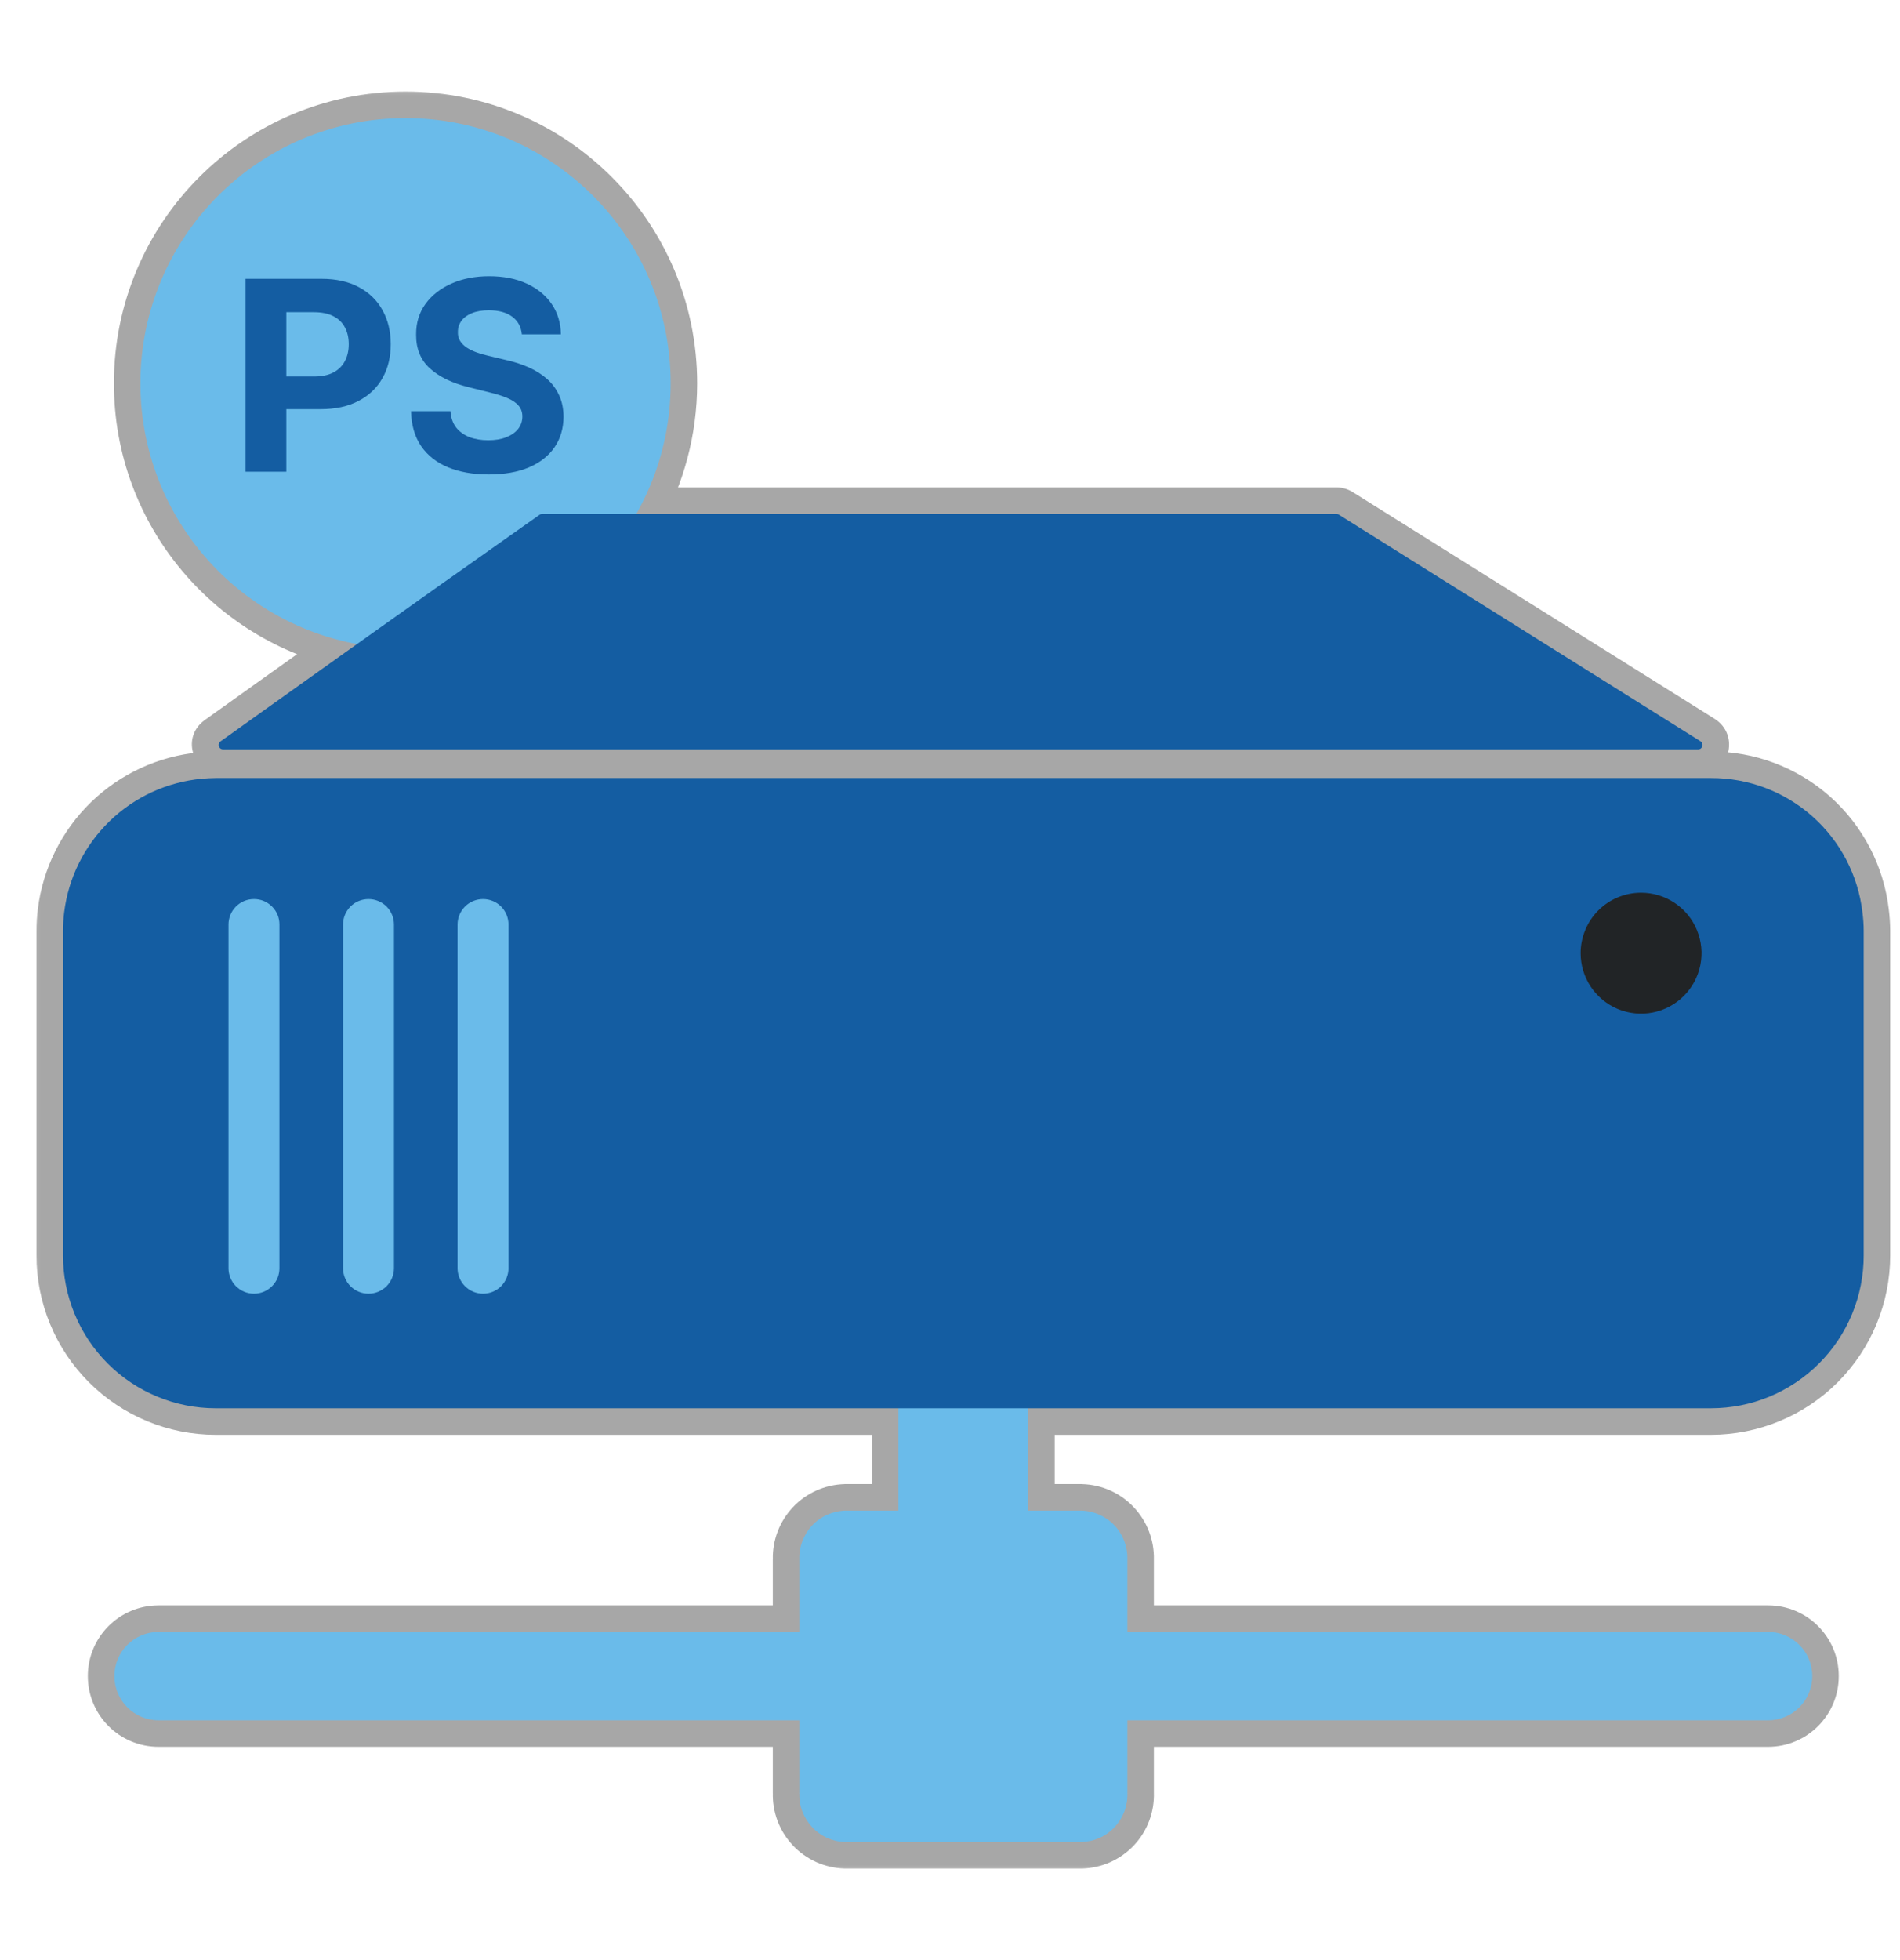
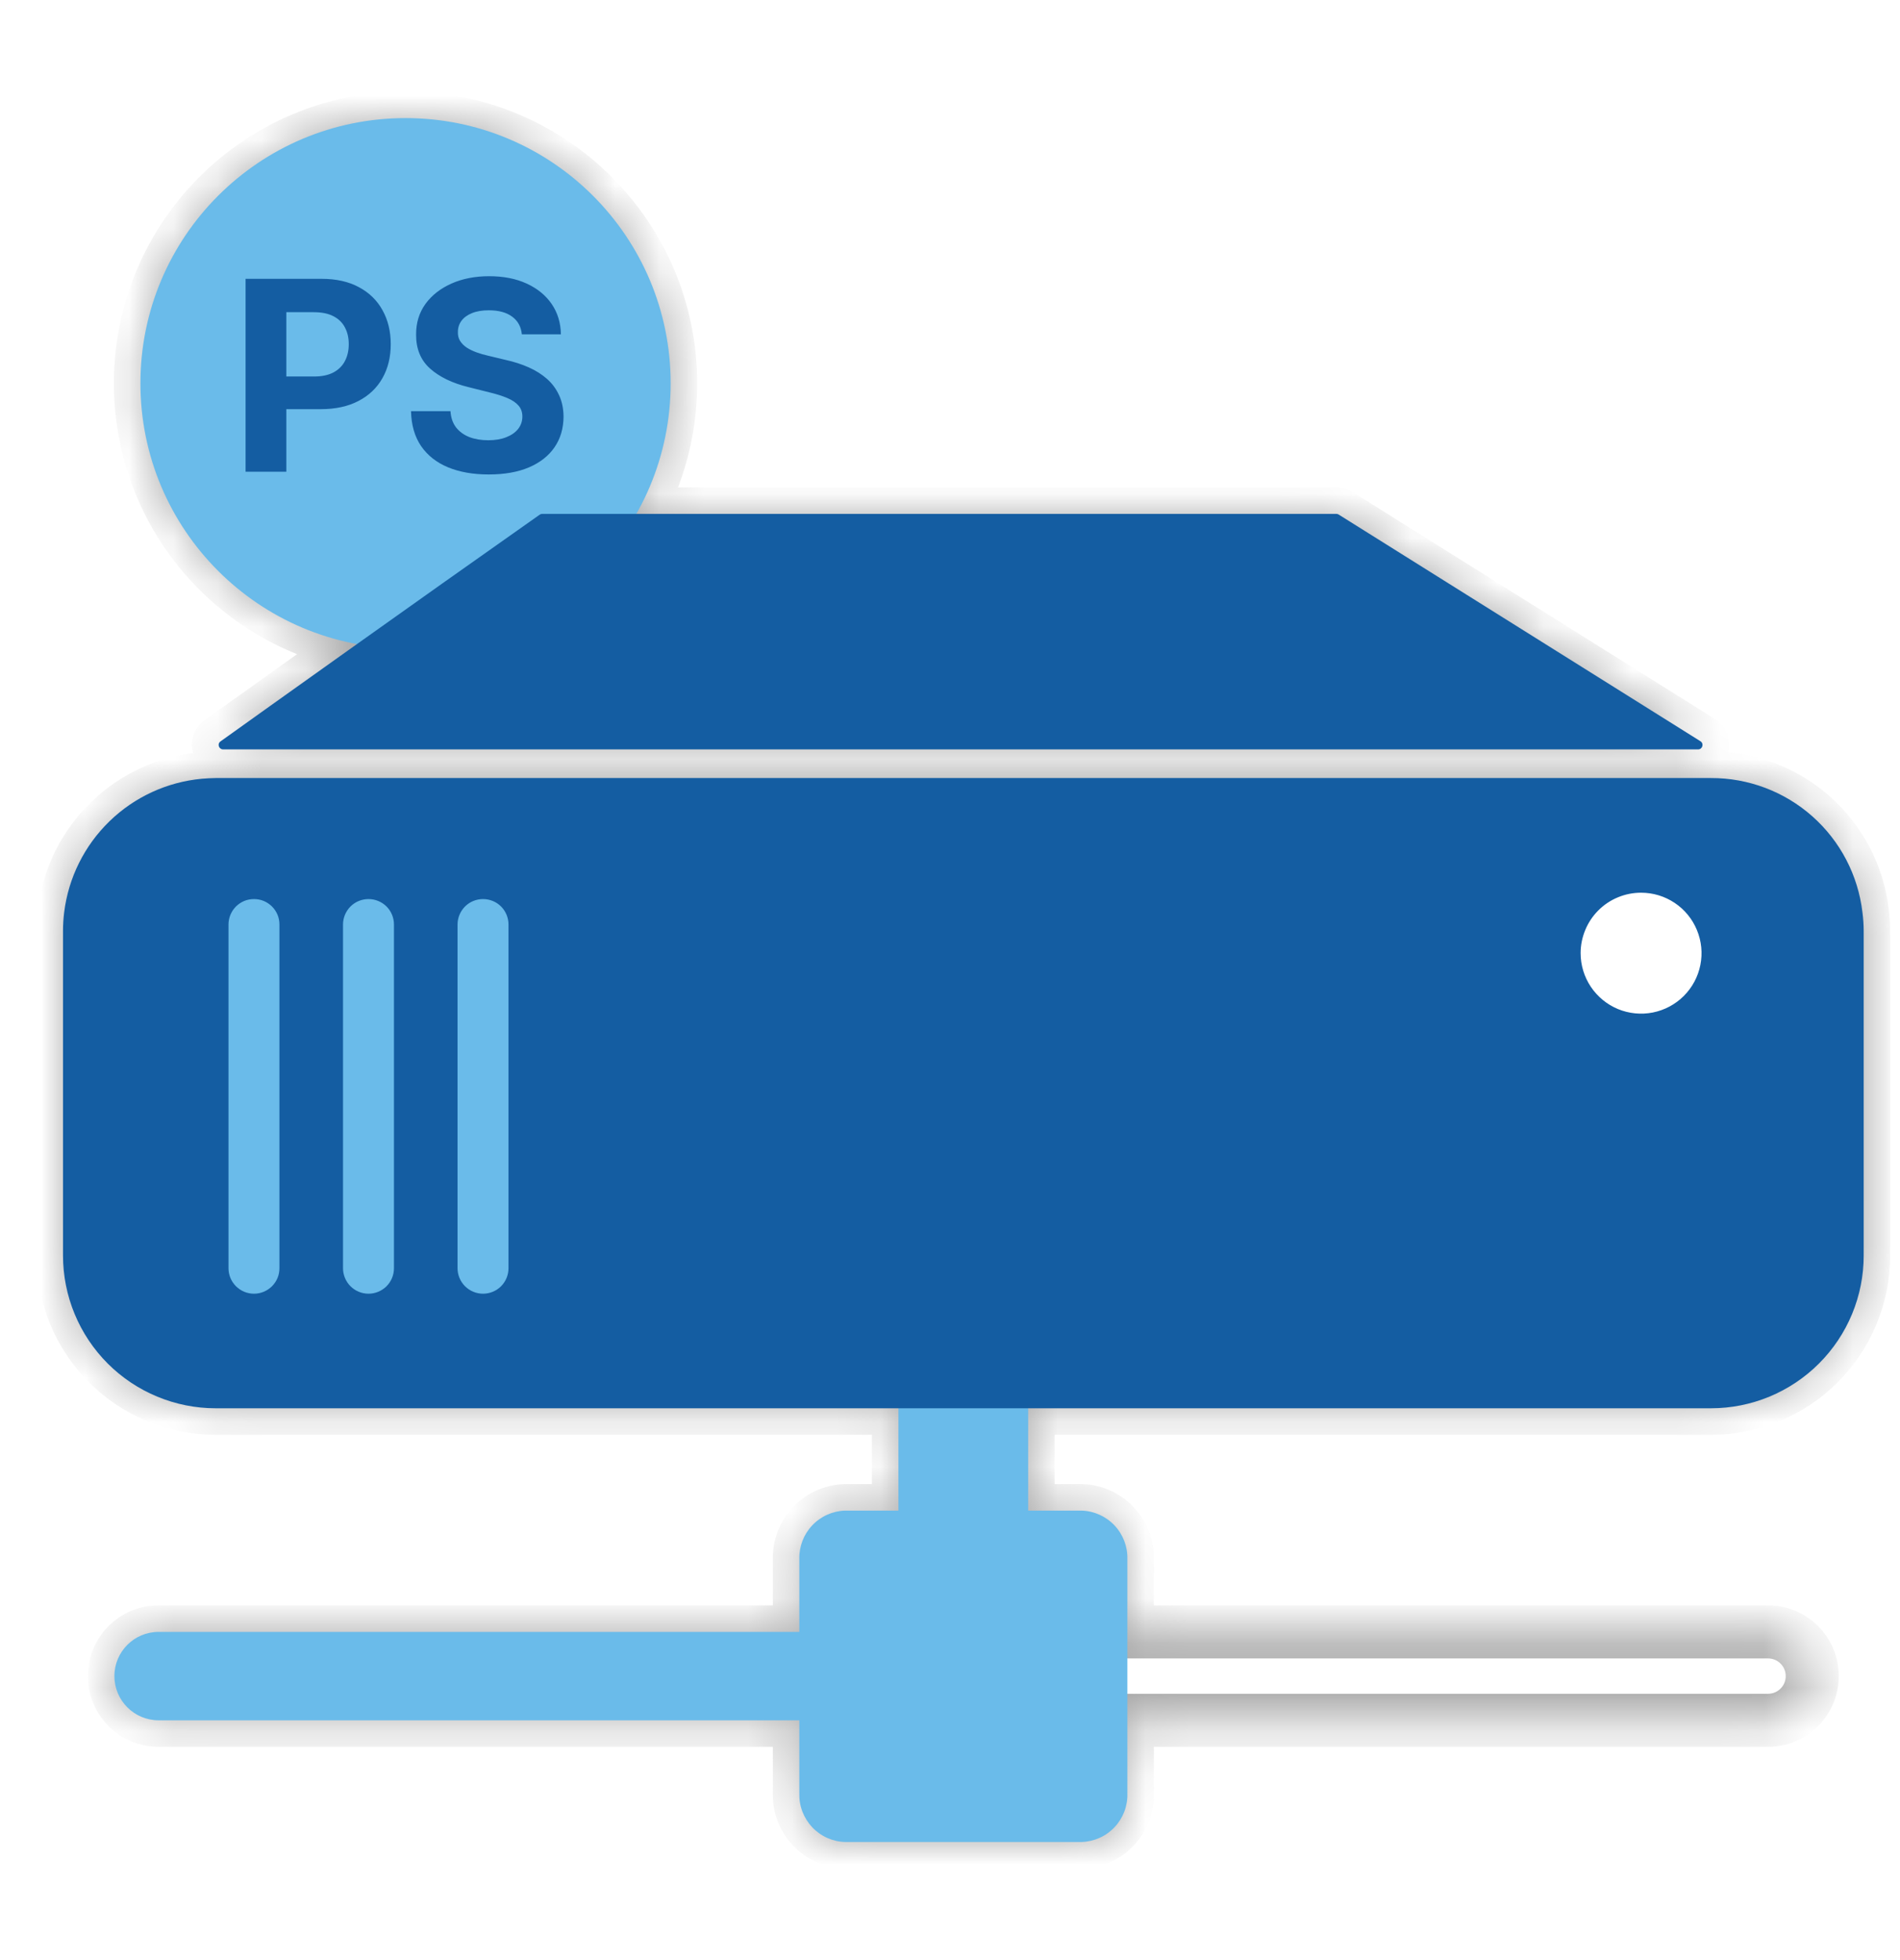
<svg xmlns="http://www.w3.org/2000/svg" width="64" height="66" viewBox="0 0 43 42" fill="none">
  <mask id="path-1-outside-1_1692_71251" maskUnits="userSpaceOnUse" x="0.426" y="0.5" width="43" height="41" fill="black">
-     <rect fill="white" x="0.426" y="0.5" width="43" height="41" />
    <path fill-rule="evenodd" clip-rule="evenodd" d="M15.178 7.5C15.178 8.574 14.896 9.582 14.401 10.454H30.243C30.261 10.454 30.28 10.459 30.296 10.469L38.483 15.597C38.568 15.651 38.531 15.782 38.43 15.782H5.05C4.952 15.782 4.91 15.659 4.989 15.602C5.484 15.249 6.661 14.407 8.078 13.399C5.29 12.883 3.178 10.438 3.178 7.5C3.178 4.186 5.864 1.5 9.178 1.5C12.491 1.5 15.178 4.186 15.178 7.5ZM23.269 33.003H24.479C24.762 33.013 25.029 33.133 25.223 33.339C25.417 33.544 25.522 33.818 25.514 34.1V35.747H40.014C40.566 35.747 41.014 36.195 41.014 36.747C41.014 37.299 40.566 37.747 40.014 37.747H25.514V39.4C25.523 39.684 25.419 39.958 25.225 40.165C25.031 40.371 24.762 40.492 24.479 40.5H19.125C18.985 40.496 18.847 40.464 18.719 40.407C18.591 40.349 18.476 40.267 18.38 40.165C18.284 40.063 18.209 39.943 18.159 39.812C18.109 39.68 18.086 39.541 18.09 39.4V37.747H3.588C3.036 37.747 2.588 37.299 2.588 36.747C2.588 36.195 3.036 35.747 3.588 35.747H18.09V34.1C18.083 33.818 18.187 33.544 18.381 33.338C18.575 33.132 18.843 33.012 19.125 33.003H20.333V30.688H4.88C4.426 30.688 3.977 30.598 3.557 30.424C3.138 30.25 2.757 29.996 2.437 29.675C2.116 29.354 1.862 28.973 1.688 28.553C1.515 28.134 1.426 27.684 1.426 27.231V19.887C1.426 19.747 1.434 19.607 1.452 19.469C1.549 18.685 1.91 17.958 2.477 17.408C3.044 16.858 3.782 16.519 4.568 16.446C4.67 16.438 4.78 16.43 4.88 16.43H38.721C39.566 16.427 40.382 16.735 41.015 17.295C41.647 17.856 42.051 18.629 42.15 19.469C42.168 19.607 42.177 19.747 42.178 19.887V27.231C42.178 27.685 42.089 28.134 41.915 28.554C41.741 28.973 41.487 29.354 41.166 29.675C40.844 29.997 40.463 30.251 40.044 30.425C39.624 30.599 39.175 30.688 38.721 30.688H23.269V33.003Z" />
  </mask>
-   <path fill-rule="evenodd" clip-rule="evenodd" d="M15.178 7.5C15.178 8.574 14.896 9.582 14.401 10.454H30.243C30.261 10.454 30.28 10.459 30.296 10.469L38.483 15.597C38.568 15.651 38.531 15.782 38.43 15.782H5.05C4.952 15.782 4.91 15.659 4.989 15.602C5.484 15.249 6.661 14.407 8.078 13.399C5.29 12.883 3.178 10.438 3.178 7.5C3.178 4.186 5.864 1.5 9.178 1.5C12.491 1.5 15.178 4.186 15.178 7.5ZM23.269 33.003H24.479C24.762 33.013 25.029 33.133 25.223 33.339C25.417 33.544 25.522 33.818 25.514 34.1V35.747H40.014C40.566 35.747 41.014 36.195 41.014 36.747C41.014 37.299 40.566 37.747 40.014 37.747H25.514V39.4C25.523 39.684 25.419 39.958 25.225 40.165C25.031 40.371 24.762 40.492 24.479 40.5H19.125C18.985 40.496 18.847 40.464 18.719 40.407C18.591 40.349 18.476 40.267 18.38 40.165C18.284 40.063 18.209 39.943 18.159 39.812C18.109 39.68 18.086 39.541 18.09 39.4V37.747H3.588C3.036 37.747 2.588 37.299 2.588 36.747C2.588 36.195 3.036 35.747 3.588 35.747H18.09V34.1C18.083 33.818 18.187 33.544 18.381 33.338C18.575 33.132 18.843 33.012 19.125 33.003H20.333V30.688H4.88C4.426 30.688 3.977 30.598 3.557 30.424C3.138 30.25 2.757 29.996 2.437 29.675C2.116 29.354 1.862 28.973 1.688 28.553C1.515 28.134 1.426 27.684 1.426 27.231V19.887C1.426 19.747 1.434 19.607 1.452 19.469C1.549 18.685 1.91 17.958 2.477 17.408C3.044 16.858 3.782 16.519 4.568 16.446C4.67 16.438 4.78 16.43 4.88 16.43H38.721C39.566 16.427 40.382 16.735 41.015 17.295C41.647 17.856 42.051 18.629 42.15 19.469C42.168 19.607 42.177 19.747 42.178 19.887V27.231C42.178 27.685 42.089 28.134 41.915 28.554C41.741 28.973 41.487 29.354 41.166 29.675C40.844 29.997 40.463 30.251 40.044 30.425C39.624 30.599 39.175 30.688 38.721 30.688H23.269V33.003Z" fill="#A7A7A7" />
  <path d="M14.401 10.454L13.879 10.158L13.372 11.054H14.401V10.454ZM30.296 10.469L29.977 10.978L29.977 10.978L30.296 10.469ZM38.483 15.597L38.165 16.106L38.165 16.106L38.483 15.597ZM4.989 15.602L5.338 16.09H5.338L4.989 15.602ZM8.078 13.399L8.426 13.888L9.58 13.067L8.187 12.809L8.078 13.399ZM24.479 33.003L24.499 32.404L24.489 32.403H24.479V33.003ZM23.269 33.003H22.669V33.603H23.269V33.003ZM25.514 34.1L24.915 34.085L24.914 34.093V34.1H25.514ZM25.514 35.747H24.914V36.347H25.514V35.747ZM25.514 37.747V37.147H24.914V37.747H25.514ZM25.514 39.4H24.914V39.41L24.915 39.419L25.514 39.4ZM25.225 40.165L24.788 39.754L24.788 39.754L25.225 40.165ZM24.479 40.5V41.1H24.488L24.498 41.1L24.479 40.5ZM19.125 40.5L19.108 41.1L19.116 41.1H19.125V40.5ZM18.719 40.407L18.965 39.86H18.965L18.719 40.407ZM18.09 39.4L18.69 39.419L18.69 39.41V39.4H18.09ZM18.09 37.747H18.69V37.147H18.09V37.747ZM18.09 35.747V36.347H18.69V35.747H18.09ZM18.09 34.1H18.69V34.092L18.69 34.084L18.09 34.1ZM18.381 33.338L17.945 32.926L17.945 32.926L18.381 33.338ZM19.125 33.003V32.403H19.116L19.107 32.404L19.125 33.003ZM20.333 33.003V33.603H20.933V33.003H20.333ZM20.333 30.688H20.933V30.088H20.333V30.688ZM4.88 30.688L4.88 31.288H4.88V30.688ZM1.688 28.553L1.134 28.783L1.688 28.553ZM1.426 27.231L2.026 27.231V27.231H1.426ZM1.426 19.887L0.826 19.887V19.887H1.426ZM1.452 19.469L2.047 19.543L2.047 19.542L1.452 19.469ZM2.477 17.408L2.895 17.839L2.895 17.839L2.477 17.408ZM4.568 16.446L4.521 15.848L4.512 15.848L4.568 16.446ZM38.721 16.43V17.03L38.723 17.03L38.721 16.43ZM41.015 17.295L40.617 17.744L41.015 17.295ZM42.15 19.469L41.554 19.539L41.555 19.546L42.15 19.469ZM42.178 19.887H42.778L42.778 19.884L42.178 19.887ZM42.178 27.231H41.578V27.231L42.178 27.231ZM38.721 30.688L38.721 30.088H38.721V30.688ZM23.269 30.688V30.088H22.669V30.688H23.269ZM14.923 10.75C15.467 9.79 15.778 8.68 15.778 7.5H14.578C14.578 8.468 14.324 9.374 13.879 10.158L14.923 10.75ZM30.243 9.854H14.401V11.054H30.243V9.854ZM30.614 9.961C30.503 9.891 30.374 9.854 30.243 9.854V11.054C30.149 11.054 30.057 11.028 29.977 10.978L30.614 9.961ZM38.802 15.089L30.614 9.961L29.977 10.978L38.165 16.106L38.802 15.089ZM38.43 16.382C39.133 16.382 39.398 15.462 38.802 15.089L38.165 16.106C37.739 15.839 37.928 15.182 38.43 15.182V16.382ZM5.05 16.382H38.43V15.182H5.05V16.382ZM4.64 15.114C4.052 15.536 4.412 16.382 5.05 16.382V15.182C5.493 15.182 5.769 15.783 5.338 16.09L4.64 15.114ZM7.73 12.911C6.313 13.919 5.135 14.76 4.64 15.114L5.338 16.09C5.833 15.737 7.01 14.896 8.426 13.888L7.73 12.911ZM2.578 7.5C2.578 10.733 4.901 13.421 7.969 13.989L8.187 12.809C5.678 12.345 3.778 10.144 3.778 7.5H2.578ZM9.178 0.9C5.533 0.9 2.578 3.855 2.578 7.5H3.778C3.778 4.518 6.195 2.1 9.178 2.1V0.9ZM15.778 7.5C15.778 3.855 12.823 0.9 9.178 0.9V2.1C12.16 2.1 14.578 4.518 14.578 7.5H15.778ZM24.479 32.403H23.269V33.603H24.479V32.403ZM25.659 32.927C25.357 32.606 24.94 32.418 24.499 32.404L24.46 33.603C24.584 33.607 24.701 33.66 24.787 33.75L25.659 32.927ZM26.114 34.116C26.125 33.675 25.962 33.248 25.659 32.927L24.787 33.75C24.872 33.84 24.918 33.961 24.915 34.085L26.114 34.116ZM26.114 35.747V34.1H24.914V35.747H26.114ZM40.014 35.147H25.514V36.347H40.014V35.147ZM41.614 36.747C41.614 35.863 40.898 35.147 40.014 35.147V36.347C40.235 36.347 40.414 36.526 40.414 36.747H41.614ZM40.014 38.347C40.898 38.347 41.614 37.631 41.614 36.747H40.414C40.414 36.968 40.235 37.147 40.014 37.147V38.347ZM25.514 38.347H40.014V37.147H25.514V38.347ZM26.114 39.4V37.747H24.914V39.4H26.114ZM25.662 40.576C25.965 40.254 26.128 39.824 26.114 39.382L24.915 39.419C24.918 39.543 24.873 39.663 24.788 39.754L25.662 40.576ZM24.498 41.1C24.94 41.087 25.358 40.898 25.662 40.576L24.788 39.754C24.703 39.844 24.585 39.897 24.461 39.901L24.498 41.1ZM19.125 41.1H24.479V39.9H19.125V41.1ZM18.473 40.954C18.673 41.044 18.889 41.094 19.108 41.1L19.143 39.901C19.082 39.899 19.021 39.885 18.965 39.86L18.473 40.954ZM17.943 40.576C18.093 40.736 18.273 40.864 18.473 40.954L18.965 39.86C18.909 39.834 18.859 39.798 18.817 39.754L17.943 40.576ZM17.598 40.024C17.675 40.229 17.793 40.416 17.943 40.576L18.817 39.754C18.775 39.709 18.742 39.657 18.72 39.599L17.598 40.024ZM17.491 39.382C17.484 39.601 17.52 39.819 17.598 40.024L18.72 39.599C18.698 39.542 18.688 39.48 18.69 39.419L17.491 39.382ZM17.49 37.747V39.4H18.69V37.747H17.49ZM3.588 38.347H18.09V37.147H3.588V38.347ZM1.988 36.747C1.988 37.631 2.704 38.347 3.588 38.347V37.147C3.367 37.147 3.188 36.968 3.188 36.747H1.988ZM3.588 35.147C2.704 35.147 1.988 35.863 1.988 36.747H3.188C3.188 36.526 3.367 36.347 3.588 36.347V35.147ZM18.09 35.147H3.588V36.347H18.09V35.147ZM17.49 34.1V35.747H18.69V34.1H17.49ZM17.945 32.926C17.642 33.247 17.478 33.675 17.491 34.117L18.69 34.084C18.687 33.96 18.733 33.84 18.818 33.75L17.945 32.926ZM19.107 32.404C18.666 32.417 18.248 32.605 17.945 32.926L18.818 33.75C18.903 33.66 19.02 33.607 19.144 33.603L19.107 32.404ZM20.333 32.403H19.125V33.603H20.333V32.403ZM19.733 30.688V33.003H20.933V30.688H19.733ZM4.88 31.288H20.333V30.088H4.88V31.288ZM3.328 30.979C3.82 31.183 4.347 31.288 4.88 31.288L4.88 30.088C4.505 30.088 4.134 30.014 3.787 29.87L3.328 30.979ZM2.012 30.099C2.389 30.476 2.836 30.774 3.328 30.979L3.787 29.87C3.441 29.726 3.126 29.516 2.861 29.251L2.012 30.099ZM1.134 28.783C1.337 29.275 1.636 29.722 2.012 30.099L2.861 29.251C2.596 28.985 2.386 28.671 2.243 28.324L1.134 28.783ZM0.826 27.23C0.825 27.763 0.93 28.29 1.134 28.783L2.243 28.324C2.099 27.977 2.026 27.606 2.026 27.231L0.826 27.23ZM0.826 19.887V27.231H2.026V19.887H0.826ZM0.856 19.394C0.836 19.558 0.826 19.722 0.826 19.887L2.026 19.887C2.026 19.772 2.033 19.657 2.047 19.543L0.856 19.394ZM2.059 16.977C1.394 17.623 0.97 18.476 0.856 19.395L2.047 19.542C2.127 18.894 2.426 18.293 2.895 17.839L2.059 16.977ZM4.512 15.848C3.59 15.934 2.724 16.332 2.059 16.977L2.895 17.839C3.363 17.384 3.973 17.104 4.623 17.043L4.512 15.848ZM4.88 15.83C4.753 15.83 4.621 15.84 4.521 15.848L4.615 17.044C4.718 17.036 4.806 17.03 4.88 17.03V15.83ZM38.721 15.83H4.88V17.03H38.721V15.83ZM41.413 16.846C40.67 16.188 39.711 15.826 38.719 15.83L38.723 17.03C39.421 17.027 40.095 17.282 40.617 17.744L41.413 16.846ZM42.746 19.399C42.63 18.413 42.156 17.505 41.413 16.846L40.617 17.744C41.139 18.207 41.473 18.846 41.554 19.539L42.746 19.399ZM42.778 19.884C42.777 19.719 42.766 19.555 42.745 19.392L41.555 19.546C41.569 19.66 41.577 19.775 41.578 19.89L42.778 19.884ZM42.778 27.231V19.887H41.578V27.231H42.778ZM42.469 28.783C42.673 28.291 42.778 27.763 42.778 27.23L41.578 27.231C41.578 27.606 41.504 27.978 41.361 28.324L42.469 28.783ZM41.59 30.1C41.967 29.723 42.265 29.276 42.469 28.783L41.361 28.324C41.217 28.671 41.007 28.986 40.741 29.251L41.59 30.1ZM40.273 30.979C40.766 30.775 41.213 30.477 41.59 30.1L40.741 29.251C40.476 29.517 40.161 29.727 39.814 29.87L40.273 30.979ZM38.721 31.288C39.253 31.288 39.781 31.183 40.273 30.979L39.814 29.87C39.468 30.014 39.096 30.088 38.721 30.088L38.721 31.288ZM23.269 31.288H38.721V30.088H23.269V31.288ZM23.869 33.003V30.688H22.669V33.003H23.869Z" fill="#A7A7A7" mask="url(#path-1-outside-1_1692_71251)" />
  <path d="M9.178 13.5C12.492 13.5 15.178 10.814 15.178 7.5C15.178 4.186 12.492 1.5 9.178 1.5C5.865 1.5 3.178 4.186 3.178 7.5C3.178 10.814 5.865 13.5 9.178 13.5Z" fill="#6ABBEA" />
  <path d="M24.479 33.003H23.269V30.444H20.333V33.003H19.125C18.843 33.012 18.575 33.132 18.381 33.338C18.187 33.543 18.083 33.817 18.09 34.1V39.4C18.086 39.54 18.109 39.68 18.159 39.811C18.209 39.942 18.284 40.062 18.38 40.165C18.476 40.267 18.591 40.349 18.719 40.407C18.847 40.464 18.985 40.496 19.125 40.5H24.479C24.762 40.491 25.031 40.371 25.225 40.164C25.419 39.958 25.523 39.683 25.514 39.4V34.1C25.522 33.818 25.417 33.544 25.223 33.338C25.029 33.133 24.762 33.012 24.479 33.003Z" fill="#6ABBEA" />
-   <path d="M40.014 35.747H25.203C24.651 35.747 24.203 36.195 24.203 36.747C24.203 37.299 24.651 37.747 25.203 37.747H40.014C40.567 37.747 41.014 37.299 41.014 36.747C41.014 36.195 40.567 35.747 40.014 35.747Z" fill="#6ABBEA" />
  <path d="M5.139 29.476H12.066C12.457 29.476 12.774 28.248 12.774 26.733V20.907C12.774 20.795 12.774 20.684 12.768 20.576C12.76 20.321 12.743 20.076 12.719 19.847C12.612 18.859 12.36 18.165 12.066 18.165H5.139C5.118 18.166 5.096 18.171 5.075 18.178C4.821 18.267 4.607 18.878 4.501 19.725C4.468 19.988 4.446 20.275 4.437 20.576C4.434 20.685 4.432 20.795 4.432 20.907V26.733C4.431 28.248 4.747 29.476 5.139 29.476Z" fill="#6ABBEA" />
-   <path d="M34.385 23.559H39.837C40.145 23.559 40.394 22.973 40.394 22.251V19.473C40.394 19.42 40.394 19.367 40.394 19.315C40.389 19.198 40.376 19.082 40.355 18.967C40.271 18.496 40.073 18.167 39.841 18.167H34.385C34.369 18.168 34.352 18.169 34.335 18.173C34.135 18.215 33.967 18.505 33.884 18.911C33.857 19.045 33.84 19.181 33.833 19.317C33.833 19.369 33.833 19.422 33.833 19.475V22.253C33.829 22.973 34.078 23.559 34.385 23.559Z" fill="#212426" />
  <path d="M30.296 10.469C30.28 10.459 30.262 10.454 30.243 10.454H12.271C12.251 10.454 12.231 10.46 12.214 10.472C9.373 12.47 5.935 14.926 4.989 15.602C4.91 15.659 4.953 15.782 5.05 15.782H38.43C38.531 15.782 38.569 15.65 38.483 15.597L30.296 10.469Z" fill="#145DA2" />
  <path d="M4.88 30.688H38.721C39.175 30.688 39.625 30.599 40.044 30.425C40.464 30.251 40.845 29.997 41.166 29.676C41.487 29.355 41.742 28.974 41.916 28.554C42.089 28.135 42.179 27.685 42.178 27.231V19.887C42.178 19.747 42.168 19.608 42.15 19.469C42.052 18.63 41.648 17.856 41.016 17.296C40.383 16.735 39.566 16.427 38.721 16.43H4.88C4.78 16.43 4.67 16.438 4.568 16.446C3.782 16.519 3.044 16.858 2.478 17.408C1.911 17.958 1.549 18.685 1.452 19.469C1.435 19.608 1.426 19.747 1.426 19.887V27.231C1.426 27.685 1.515 28.134 1.689 28.554C1.862 28.973 2.117 29.354 2.437 29.675C2.758 29.996 3.139 30.251 3.558 30.424C3.977 30.598 4.427 30.688 4.88 30.688ZM37.14 19.024C37.411 19.024 37.676 19.104 37.901 19.255C38.126 19.405 38.301 19.619 38.404 19.869C38.508 20.119 38.535 20.394 38.482 20.659C38.429 20.925 38.299 21.168 38.107 21.36C37.916 21.551 37.672 21.681 37.407 21.734C37.141 21.787 36.866 21.759 36.616 21.656C36.366 21.552 36.153 21.376 36.002 21.151C35.852 20.926 35.772 20.662 35.772 20.391C35.772 20.211 35.808 20.034 35.877 19.868C35.945 19.702 36.046 19.551 36.173 19.424C36.3 19.297 36.451 19.196 36.617 19.128C36.783 19.059 36.961 19.024 37.14 19.024ZM10.355 19.744C10.355 19.591 10.416 19.445 10.524 19.336C10.632 19.228 10.779 19.168 10.932 19.168C11.085 19.168 11.232 19.228 11.34 19.336C11.448 19.445 11.508 19.591 11.508 19.744V27.519C11.508 27.672 11.448 27.819 11.34 27.927C11.232 28.035 11.085 28.096 10.932 28.096C10.779 28.096 10.632 28.035 10.524 27.927C10.416 27.819 10.355 27.672 10.355 27.519V19.744ZM7.763 19.744C7.763 19.591 7.824 19.445 7.932 19.336C8.04 19.228 8.187 19.168 8.34 19.168C8.493 19.168 8.639 19.228 8.748 19.336C8.856 19.445 8.916 19.591 8.916 19.744V27.519C8.916 27.672 8.856 27.819 8.748 27.927C8.639 28.035 8.493 28.096 8.34 28.096C8.187 28.096 8.04 28.035 7.932 27.927C7.824 27.819 7.763 27.672 7.763 27.519V19.744ZM5.171 19.744C5.171 19.668 5.186 19.593 5.215 19.523C5.244 19.453 5.287 19.39 5.34 19.336C5.394 19.283 5.457 19.24 5.527 19.211C5.597 19.182 5.672 19.168 5.748 19.168C5.824 19.168 5.899 19.182 5.969 19.211C6.038 19.24 6.102 19.283 6.156 19.336C6.209 19.39 6.252 19.453 6.281 19.523C6.31 19.593 6.324 19.668 6.324 19.744V27.519C6.324 27.595 6.31 27.67 6.281 27.74C6.252 27.81 6.209 27.873 6.156 27.927C6.102 27.98 6.038 28.023 5.969 28.052C5.899 28.081 5.824 28.096 5.748 28.096C5.672 28.096 5.597 28.081 5.527 28.052C5.457 28.023 5.394 27.98 5.34 27.927C5.287 27.873 5.244 27.81 5.215 27.74C5.186 27.67 5.171 27.595 5.171 27.519V19.744Z" fill="#145DA2" />
  <path d="M18.4 35.747H3.589C3.037 35.747 2.589 36.195 2.589 36.747C2.589 37.299 3.037 37.747 3.589 37.747H18.4C18.953 37.747 19.4 37.299 19.4 36.747C19.4 36.195 18.953 35.747 18.4 35.747Z" fill="#6ABBEA" />
  <path d="M5.558 9.5V5.136H7.279C7.61 5.136 7.892 5.2 8.125 5.326C8.358 5.451 8.536 5.625 8.658 5.848C8.781 6.07 8.843 6.325 8.843 6.615C8.843 6.905 8.781 7.161 8.656 7.382C8.531 7.604 8.35 7.776 8.112 7.9C7.877 8.023 7.591 8.085 7.256 8.085H6.159V7.346H7.107C7.284 7.346 7.431 7.315 7.546 7.254C7.662 7.192 7.749 7.106 7.806 6.996C7.864 6.886 7.893 6.759 7.893 6.615C7.893 6.47 7.864 6.344 7.806 6.236C7.749 6.126 7.662 6.042 7.546 5.982C7.429 5.921 7.281 5.891 7.102 5.891H6.48V9.5H5.558ZM11.81 6.391C11.793 6.219 11.72 6.086 11.59 5.991C11.461 5.896 11.286 5.848 11.064 5.848C10.913 5.848 10.786 5.869 10.682 5.912C10.579 5.953 10.499 6.011 10.444 6.085C10.39 6.158 10.363 6.242 10.363 6.336C10.36 6.414 10.376 6.482 10.412 6.54C10.449 6.599 10.499 6.649 10.563 6.692C10.627 6.733 10.701 6.769 10.785 6.8C10.869 6.83 10.958 6.856 11.053 6.877L11.445 6.971C11.636 7.013 11.81 7.07 11.97 7.141C12.129 7.212 12.266 7.3 12.383 7.403C12.499 7.507 12.589 7.629 12.653 7.77C12.719 7.911 12.752 8.072 12.754 8.254C12.752 8.521 12.684 8.752 12.549 8.948C12.415 9.143 12.222 9.294 11.97 9.402C11.718 9.509 11.415 9.562 11.06 9.562C10.707 9.562 10.401 9.508 10.139 9.4C9.879 9.292 9.676 9.132 9.53 8.92C9.385 8.707 9.309 8.444 9.302 8.13H10.195C10.204 8.276 10.246 8.398 10.32 8.496C10.396 8.593 10.496 8.666 10.621 8.716C10.747 8.764 10.89 8.788 11.049 8.788C11.205 8.788 11.341 8.766 11.456 8.72C11.572 8.675 11.663 8.612 11.727 8.531C11.79 8.45 11.822 8.357 11.822 8.251C11.822 8.153 11.793 8.071 11.735 8.004C11.678 7.938 11.595 7.881 11.484 7.834C11.374 7.787 11.24 7.744 11.081 7.706L10.606 7.587C10.238 7.497 9.947 7.357 9.734 7.167C9.521 6.977 9.415 6.72 9.417 6.398C9.415 6.134 9.486 5.903 9.628 5.705C9.771 5.508 9.968 5.354 10.218 5.243C10.468 5.132 10.752 5.077 11.07 5.077C11.394 5.077 11.677 5.132 11.918 5.243C12.161 5.354 12.35 5.508 12.485 5.705C12.62 5.903 12.69 6.131 12.694 6.391H11.81Z" fill="#145DA2" />
</svg>